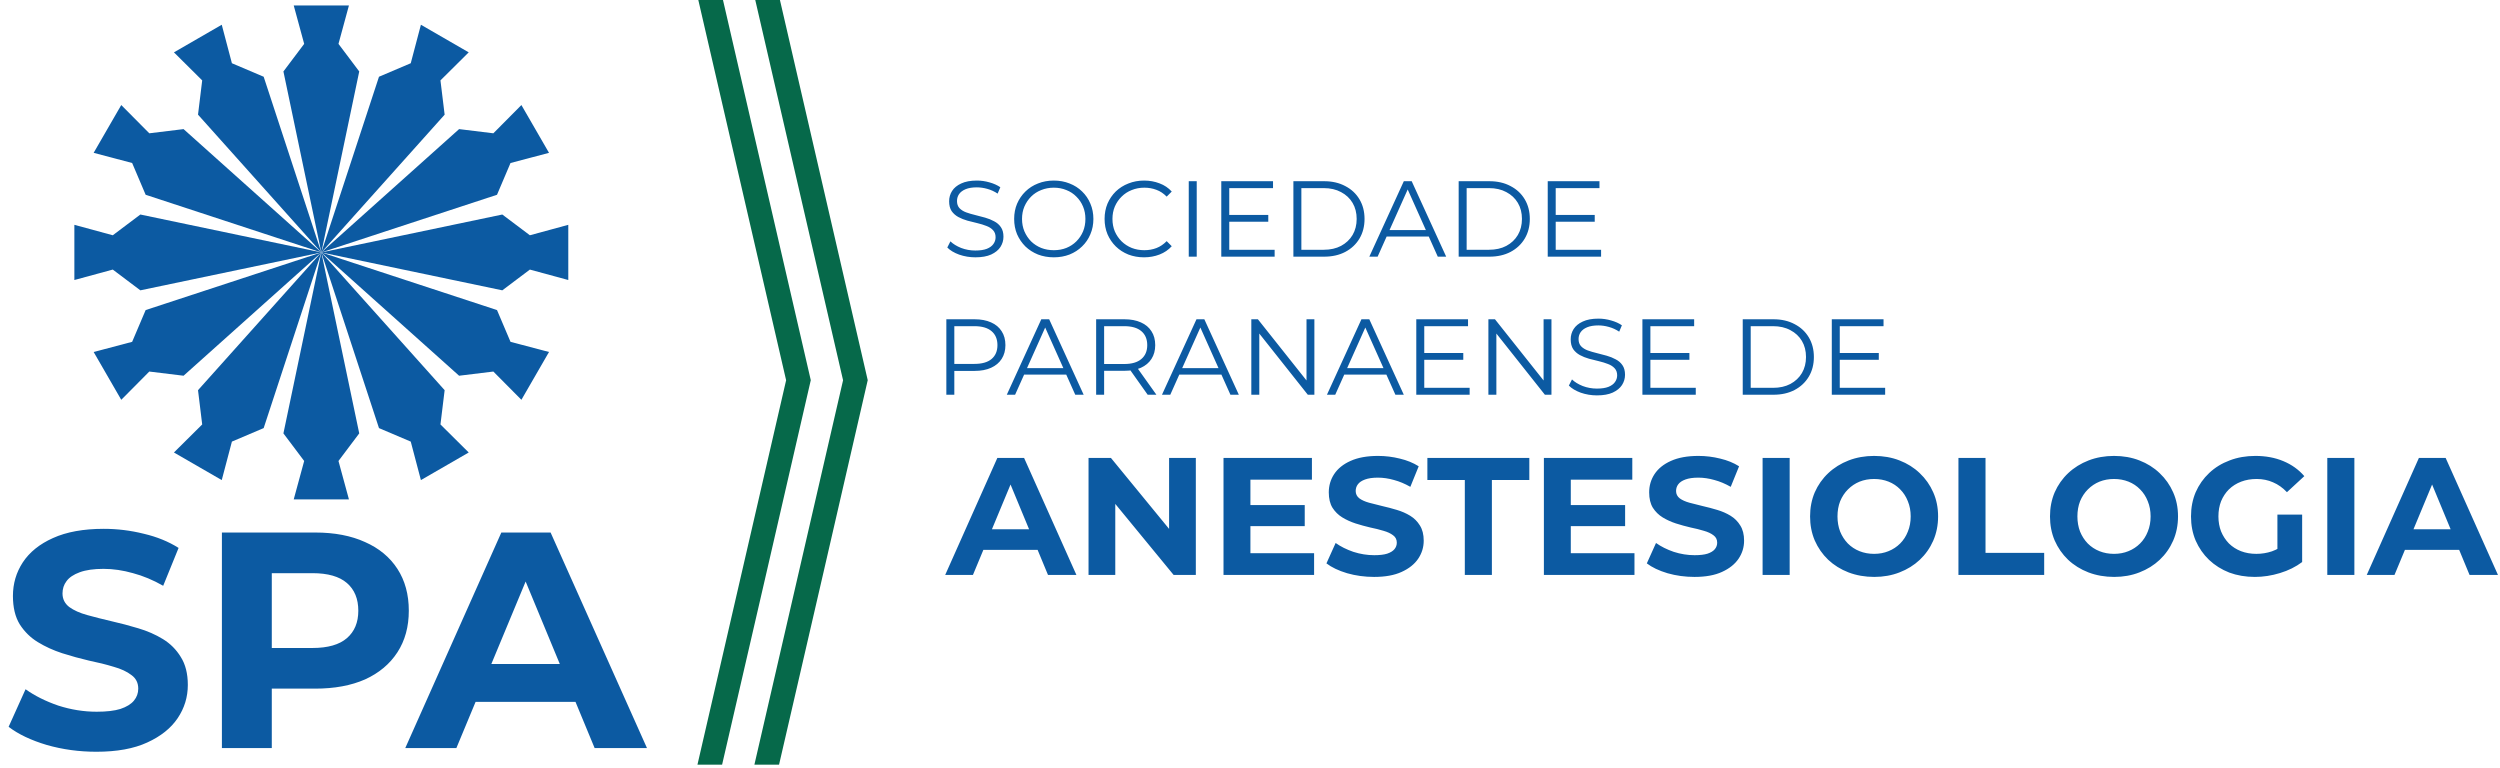
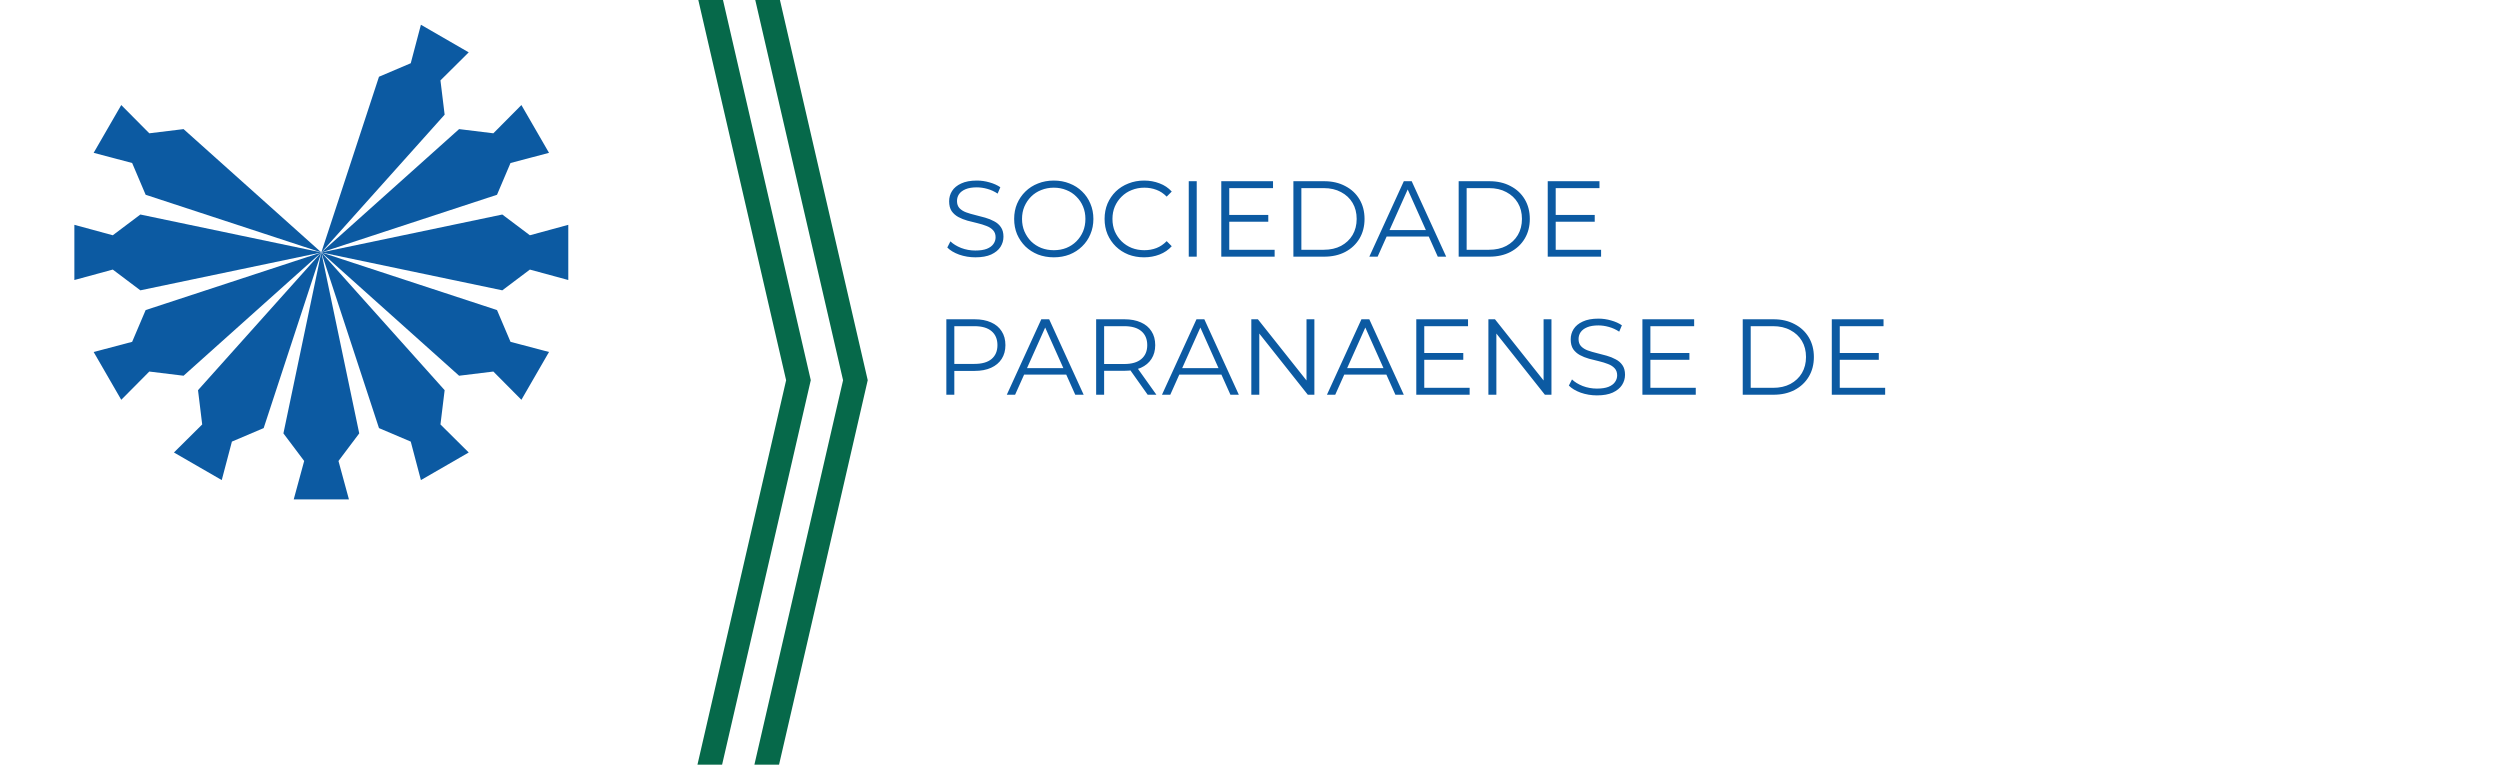
<svg xmlns="http://www.w3.org/2000/svg" width="674" height="207" viewBox="0 0 674 207" fill="none">
  <path d="M195.182 1.146L218.586 102.5C210.665 137.062 202.656 171.609 194.678 206.159H188.032L211.938 102.515L188.264 0H194.917L195.182 1.146Z" fill="#06694A" />
  <path d="M210.535 1.146L233.939 102.5C226.017 137.062 218.009 171.609 210.031 206.159H203.385L227.291 102.515L203.617 0H210.269L210.535 1.146Z" fill="#06694A" />
-   <path d="M25.983 202.673C21.334 202.673 16.879 202.064 12.618 200.846C8.357 199.574 4.925 197.941 2.324 195.949L6.89 185.821C9.38 187.592 12.313 189.059 15.689 190.221C19.12 191.328 22.579 191.881 26.066 191.881C28.722 191.881 30.853 191.632 32.458 191.134C34.118 190.581 35.335 189.834 36.11 188.893C36.885 187.952 37.272 186.873 37.272 185.655C37.272 184.106 36.664 182.888 35.446 182.003C34.229 181.062 32.624 180.315 30.631 179.761C28.639 179.153 26.425 178.599 23.991 178.101C21.611 177.548 19.203 176.884 16.768 176.109C14.389 175.334 12.203 174.338 10.21 173.12C8.218 171.903 6.586 170.298 5.313 168.306C4.095 166.313 3.486 163.768 3.486 160.669C3.486 157.348 4.372 154.332 6.143 151.62C7.969 148.853 10.681 146.667 14.278 145.062C17.931 143.402 22.496 142.572 27.975 142.572C31.628 142.572 35.225 143.015 38.767 143.9C42.308 144.73 45.435 146.003 48.147 147.719L43.996 157.929C41.285 156.38 38.573 155.245 35.861 154.526C33.15 153.751 30.493 153.364 27.892 153.364C25.291 153.364 23.16 153.668 21.5 154.277C19.84 154.885 18.65 155.688 17.931 156.684C17.211 157.625 16.851 158.732 16.851 160.005C16.851 161.499 17.46 162.716 18.678 163.657C19.895 164.543 21.5 165.262 23.492 165.815C25.485 166.369 27.671 166.922 30.05 167.476C32.485 168.029 34.893 168.665 37.272 169.385C39.707 170.104 41.921 171.073 43.913 172.29C45.906 173.508 47.511 175.113 48.728 177.105C50.001 179.097 50.637 181.615 50.637 184.659C50.637 187.924 49.724 190.913 47.898 193.624C46.072 196.336 43.332 198.522 39.68 200.182C36.083 201.843 31.517 202.673 25.983 202.673ZM59.826 201.677V143.568H84.979C90.181 143.568 94.664 144.426 98.427 146.142C102.19 147.802 105.096 150.209 107.143 153.364C109.191 156.518 110.215 160.281 110.215 164.653C110.215 168.97 109.191 172.705 107.143 175.86C105.096 179.014 102.19 181.449 98.427 183.165C94.664 184.825 90.181 185.655 84.979 185.655H67.297L73.274 179.595V201.677H59.826ZM73.274 181.09L67.297 174.698H84.232C88.382 174.698 91.482 173.812 93.529 172.041C95.577 170.27 96.601 167.808 96.601 164.653C96.601 161.443 95.577 158.953 93.529 157.182C91.482 155.411 88.382 154.526 84.232 154.526H67.297L73.274 148.134V181.09ZM109.26 201.677L135.16 143.568H148.442L174.424 201.677H160.312L139.061 150.375H144.374L123.04 201.677H109.26ZM122.21 189.225L125.779 179.014H155.664L159.316 189.225H122.21Z" fill="#0C5AA2" />
-   <path fill-rule="evenodd" clip-rule="evenodd" d="M86.63 68.053L76.409 19.265L82.007 11.829L79.189 1.474H94.071L91.254 11.829L96.851 19.265L86.63 68.053Z" fill="#0C5AA2" />
  <path fill-rule="evenodd" clip-rule="evenodd" d="M86.63 68.053L102.173 20.691L110.738 17.048L113.476 6.672L126.365 14.114L118.747 21.673L119.875 30.912L86.63 68.053Z" fill="#0C5AA2" />
  <path fill-rule="evenodd" clip-rule="evenodd" d="M86.63 68.053L123.772 34.807L133.009 35.937L140.57 28.32L148.012 41.206L137.634 43.945L133.993 52.51L86.63 68.053Z" fill="#0C5AA2" />
  <path fill-rule="evenodd" clip-rule="evenodd" d="M86.63 68.053L135.419 57.833L142.855 63.428L153.211 60.612V75.493L142.855 72.678L135.419 78.274L86.63 68.053Z" fill="#0C5AA2" />
  <path fill-rule="evenodd" clip-rule="evenodd" d="M86.63 68.053L133.993 83.595L137.634 92.159L148.012 94.897L140.57 107.786L133.009 100.169L123.772 101.296L86.63 68.053Z" fill="#0C5AA2" />
  <path fill-rule="evenodd" clip-rule="evenodd" d="M86.63 68.053L119.875 105.193L118.747 114.432L126.365 121.991L113.476 129.433L110.738 119.056L102.173 115.414L86.63 68.053Z" fill="#0C5AA2" />
  <path fill-rule="evenodd" clip-rule="evenodd" d="M86.63 68.053L96.85 116.84L91.252 124.278L94.071 134.633H79.189L82.006 124.278L76.409 116.84L86.63 68.053Z" fill="#0C5AA2" />
  <path fill-rule="evenodd" clip-rule="evenodd" d="M86.63 68.053L71.086 115.414L62.521 119.056L59.783 129.433L46.895 121.991L54.512 114.432L53.385 105.193L86.63 68.053Z" fill="#0C5AA2" />
  <path fill-rule="evenodd" clip-rule="evenodd" d="M86.63 68.053L49.489 101.296L40.25 100.169L32.69 107.786L25.248 94.897L35.626 92.159L39.267 83.595L86.63 68.053Z" fill="#0C5AA2" />
  <path fill-rule="evenodd" clip-rule="evenodd" d="M86.63 68.053L37.84 78.274L30.406 72.676L20.049 75.493V60.612L30.406 63.428L37.84 57.833L86.63 68.053Z" fill="#0C5AA2" />
  <path fill-rule="evenodd" clip-rule="evenodd" d="M86.63 68.053L39.267 52.51L35.626 43.945L25.248 41.206L32.69 28.318L40.25 35.937L49.489 34.807L86.63 68.053Z" fill="#0C5AA2" />
-   <path fill-rule="evenodd" clip-rule="evenodd" d="M86.63 68.053L53.385 30.912L54.512 21.673L46.895 14.114L59.784 6.672L62.521 17.048L71.086 20.691L86.63 68.053Z" fill="#0C5AA2" />
  <path d="M262.947 69.372C261.436 69.372 259.983 69.13 258.588 68.646C257.212 68.142 256.147 67.503 255.391 66.728L256.234 65.071C256.951 65.769 257.91 66.359 259.111 66.844C260.332 67.309 261.61 67.541 262.947 67.541C264.226 67.541 265.263 67.386 266.057 67.076C266.871 66.747 267.462 66.311 267.83 65.769C268.217 65.226 268.411 64.626 268.411 63.967C268.411 63.172 268.179 62.533 267.714 62.049C267.268 61.564 266.677 61.186 265.941 60.915C265.205 60.624 264.391 60.373 263.5 60.16C262.608 59.946 261.717 59.724 260.826 59.491C259.934 59.239 259.111 58.91 258.355 58.503C257.619 58.096 257.019 57.563 256.554 56.904C256.108 56.226 255.885 55.345 255.885 54.26C255.885 53.252 256.147 52.332 256.67 51.499C257.212 50.646 258.036 49.968 259.14 49.464C260.244 48.941 261.659 48.68 263.383 48.68C264.526 48.68 265.66 48.844 266.784 49.174C267.907 49.484 268.876 49.92 269.69 50.482L268.963 52.196C268.091 51.615 267.161 51.189 266.173 50.918C265.205 50.646 264.265 50.511 263.354 50.511C262.134 50.511 261.126 50.675 260.332 51.005C259.537 51.334 258.946 51.78 258.559 52.342C258.191 52.884 258.007 53.504 258.007 54.202C258.007 54.996 258.229 55.635 258.675 56.12C259.14 56.604 259.741 56.982 260.477 57.253C261.233 57.525 262.056 57.767 262.947 57.98C263.839 58.193 264.72 58.425 265.592 58.677C266.483 58.929 267.297 59.259 268.033 59.665C268.789 60.053 269.39 60.576 269.835 61.235C270.3 61.894 270.533 62.756 270.533 63.821C270.533 64.809 270.261 65.73 269.719 66.582C269.176 67.415 268.343 68.094 267.22 68.617C266.115 69.121 264.691 69.372 262.947 69.372ZM284.112 69.372C282.581 69.372 281.157 69.121 279.84 68.617C278.541 68.094 277.408 67.367 276.439 66.437C275.49 65.488 274.744 64.393 274.201 63.153C273.678 61.894 273.417 60.518 273.417 59.026C273.417 57.534 273.678 56.168 274.201 54.928C274.744 53.669 275.49 52.574 276.439 51.644C277.408 50.695 278.541 49.968 279.84 49.464C281.138 48.941 282.562 48.68 284.112 48.68C285.642 48.68 287.057 48.941 288.355 49.464C289.653 49.968 290.777 50.685 291.726 51.615C292.695 52.545 293.441 53.64 293.964 54.899C294.507 56.158 294.778 57.534 294.778 59.026C294.778 60.518 294.507 61.894 293.964 63.153C293.441 64.412 292.695 65.507 291.726 66.437C290.777 67.367 289.653 68.094 288.355 68.617C287.057 69.121 285.642 69.372 284.112 69.372ZM284.112 67.454C285.332 67.454 286.456 67.251 287.483 66.844C288.529 66.418 289.43 65.827 290.186 65.071C290.961 64.296 291.561 63.405 291.988 62.397C292.414 61.37 292.627 60.247 292.627 59.026C292.627 57.805 292.414 56.691 291.988 55.684C291.561 54.657 290.961 53.766 290.186 53.01C289.43 52.235 288.529 51.644 287.483 51.237C286.456 50.811 285.332 50.598 284.112 50.598C282.891 50.598 281.758 50.811 280.711 51.237C279.665 51.644 278.755 52.235 277.98 53.01C277.224 53.766 276.623 54.657 276.178 55.684C275.751 56.691 275.538 57.805 275.538 59.026C275.538 60.227 275.751 61.341 276.178 62.368C276.623 63.395 277.224 64.296 277.98 65.071C278.755 65.827 279.665 66.418 280.711 66.844C281.758 67.251 282.891 67.454 284.112 67.454ZM308.433 69.372C306.903 69.372 305.488 69.121 304.19 68.617C302.892 68.094 301.768 67.367 300.819 66.437C299.87 65.507 299.124 64.412 298.581 63.153C298.058 61.894 297.796 60.518 297.796 59.026C297.796 57.534 298.058 56.158 298.581 54.899C299.124 53.64 299.87 52.545 300.819 51.615C301.788 50.685 302.921 49.968 304.219 49.464C305.517 48.941 306.932 48.68 308.462 48.68C309.935 48.68 311.32 48.932 312.618 49.435C313.917 49.92 315.011 50.656 315.902 51.644L314.537 53.01C313.703 52.158 312.783 51.547 311.776 51.179C310.768 50.792 309.683 50.598 308.521 50.598C307.3 50.598 306.166 50.811 305.12 51.237C304.074 51.644 303.163 52.235 302.388 53.01C301.613 53.766 301.003 54.657 300.557 55.684C300.131 56.691 299.918 57.805 299.918 59.026C299.918 60.247 300.131 61.37 300.557 62.397C301.003 63.405 301.613 64.296 302.388 65.071C303.163 65.827 304.074 66.418 305.12 66.844C306.166 67.251 307.3 67.454 308.521 67.454C309.683 67.454 310.768 67.26 311.776 66.873C312.783 66.486 313.703 65.865 314.537 65.013L315.902 66.379C315.011 67.367 313.917 68.113 312.618 68.617C311.32 69.121 309.925 69.372 308.433 69.372ZM320.487 69.198V48.854H322.638V69.198H320.487ZM331.175 57.951H341.928V59.782H331.175V57.951ZM331.408 67.338H343.643V69.198H329.257V48.854H343.207V50.714H331.408V67.338ZM348.698 69.198V48.854H356.981C359.151 48.854 361.05 49.29 362.677 50.162C364.324 51.014 365.603 52.206 366.514 53.737C367.424 55.267 367.88 57.03 367.88 59.026C367.88 61.022 367.424 62.785 366.514 64.316C365.603 65.846 364.324 67.047 362.677 67.919C361.05 68.772 359.151 69.198 356.981 69.198H348.698ZM350.849 67.338H356.865C358.667 67.338 360.227 66.989 361.544 66.292C362.881 65.575 363.917 64.596 364.654 63.356C365.39 62.097 365.758 60.654 365.758 59.026C365.758 57.379 365.39 55.936 364.654 54.696C363.917 53.456 362.881 52.487 361.544 51.789C360.227 51.073 358.667 50.714 356.865 50.714H350.849V67.338ZM369.17 69.198L378.47 48.854H380.592L389.892 69.198H387.625L379.081 50.104H379.952L371.408 69.198H369.17ZM372.832 63.763L373.472 62.02H385.3L385.939 63.763H372.832ZM393.257 69.198V48.854H401.54C403.71 48.854 405.609 49.29 407.236 50.162C408.883 51.014 410.162 52.206 411.073 53.737C411.983 55.267 412.439 57.03 412.439 59.026C412.439 61.022 411.983 62.785 411.073 64.316C410.162 65.846 408.883 67.047 407.236 67.919C405.609 68.772 403.71 69.198 401.54 69.198H393.257ZM395.408 67.338H401.424C403.226 67.338 404.785 66.989 406.103 66.292C407.44 65.575 408.476 64.596 409.213 63.356C409.949 62.097 410.317 60.654 410.317 59.026C410.317 57.379 409.949 55.936 409.213 54.696C408.476 53.456 407.44 52.487 406.103 51.789C404.785 51.073 403.226 50.714 401.424 50.714H395.408V67.338ZM419.186 57.951H429.939V59.782H419.186V57.951ZM419.419 67.338H431.654V69.198H417.268V48.854H431.218V50.714H419.419V67.338Z" fill="#0C5AA2" />
  <path d="M255.134 106.42V86.076H262.749C264.473 86.076 265.955 86.357 267.196 86.919C268.436 87.462 269.385 88.256 270.044 89.302C270.722 90.329 271.061 91.579 271.061 93.052C271.061 94.485 270.722 95.725 270.044 96.772C269.385 97.798 268.436 98.593 267.196 99.155C265.955 99.716 264.473 99.997 262.749 99.997H256.326L257.285 98.98V106.42H255.134ZM257.285 99.155L256.326 98.108H262.691C264.725 98.108 266.265 97.672 267.312 96.8C268.377 95.909 268.91 94.66 268.91 93.052C268.91 91.424 268.377 90.165 267.312 89.273C266.265 88.382 264.725 87.936 262.691 87.936H256.326L257.285 86.919V99.155ZM271.434 106.42L280.734 86.076H282.856L292.156 106.42H289.889L281.345 87.326H282.217L273.672 106.42H271.434ZM275.096 100.986L275.736 99.242H287.564L288.203 100.986H275.096ZM295.521 106.42V86.076H303.136C304.86 86.076 306.342 86.357 307.582 86.919C308.822 87.462 309.772 88.256 310.431 89.302C311.109 90.329 311.448 91.579 311.448 93.052C311.448 94.485 311.109 95.725 310.431 96.772C309.772 97.798 308.822 98.593 307.582 99.155C306.342 99.697 304.86 99.968 303.136 99.968H296.713L297.672 98.98V106.42H295.521ZM309.413 106.42L304.182 99.038H306.507L311.767 106.42H309.413ZM297.672 99.155L296.713 98.137H303.078C305.112 98.137 306.652 97.692 307.699 96.8C308.764 95.909 309.297 94.66 309.297 93.052C309.297 91.424 308.764 90.165 307.699 89.273C306.652 88.382 305.112 87.936 303.078 87.936H296.713L297.672 86.919V99.155ZM313.269 106.42L322.569 86.076H324.69L333.99 106.42H331.723L323.179 87.326H324.051L315.507 106.42H313.269ZM316.931 100.986L317.57 99.242H329.398L330.038 100.986H316.931ZM337.356 106.42V86.076H339.129L353.166 103.747H352.236V86.076H354.357V106.42H352.585L338.576 88.75H339.506V106.42H337.356ZM357.743 106.42L367.043 86.076H369.164L378.464 106.42H376.197L367.653 87.326H368.525L359.98 106.42H357.743ZM361.404 100.986L362.044 99.242H373.872L374.512 100.986H361.404ZM383.748 95.173H394.501V97.004H383.748V95.173ZM383.98 104.56H396.216V106.42H381.83V86.076H395.78V87.936H383.98V104.56ZM401.271 106.42V86.076H403.044L417.081 103.747H416.151V86.076H418.273V106.42H416.5L402.492 88.75H403.422V106.42H401.271ZM430.522 106.595C429.011 106.595 427.557 106.352 426.162 105.868C424.787 105.364 423.721 104.725 422.965 103.95L423.808 102.293C424.525 102.991 425.484 103.582 426.686 104.066C427.906 104.531 429.185 104.764 430.522 104.764C431.801 104.764 432.837 104.609 433.631 104.299C434.445 103.969 435.036 103.533 435.404 102.991C435.792 102.448 435.986 101.848 435.986 101.189C435.986 100.395 435.753 99.755 435.288 99.271C434.842 98.787 434.251 98.409 433.515 98.137C432.779 97.847 431.965 97.595 431.074 97.382C430.183 97.169 429.291 96.946 428.4 96.713C427.509 96.462 426.686 96.132 425.93 95.725C425.194 95.318 424.593 94.785 424.128 94.127C423.682 93.449 423.46 92.567 423.46 91.482C423.46 90.475 423.721 89.554 424.244 88.721C424.787 87.869 425.61 87.191 426.715 86.687C427.819 86.164 429.233 85.902 430.958 85.902C432.101 85.902 433.234 86.067 434.358 86.396C435.482 86.706 436.451 87.142 437.264 87.704L436.538 89.419C435.666 88.837 434.736 88.411 433.748 88.14C432.779 87.869 431.839 87.733 430.929 87.733C429.708 87.733 428.701 87.898 427.906 88.227C427.112 88.556 426.521 89.002 426.133 89.564C425.765 90.106 425.581 90.726 425.581 91.424C425.581 92.218 425.804 92.858 426.25 93.342C426.715 93.826 427.315 94.204 428.051 94.475C428.807 94.747 429.631 94.989 430.522 95.202C431.413 95.415 432.295 95.648 433.166 95.9C434.058 96.151 434.872 96.481 435.608 96.888C436.363 97.275 436.964 97.798 437.41 98.457C437.875 99.116 438.107 99.978 438.107 101.044C438.107 102.032 437.836 102.952 437.293 103.805C436.751 104.638 435.918 105.316 434.794 105.839C433.69 106.343 432.266 106.595 430.522 106.595ZM444.711 95.173H455.464V97.004H444.711V95.173ZM444.944 104.56H457.179V106.42H442.793V86.076H456.743V87.936H444.944V104.56ZM469.841 106.42V86.076H478.123C480.293 86.076 482.192 86.512 483.82 87.384C485.467 88.237 486.745 89.428 487.656 90.959C488.567 92.49 489.022 94.253 489.022 96.248C489.022 98.244 488.567 100.007 487.656 101.538C486.745 103.068 485.467 104.27 483.82 105.142C482.192 105.994 480.293 106.42 478.123 106.42H469.841ZM471.991 104.56H478.007C479.809 104.56 481.369 104.212 482.686 103.514C484.023 102.797 485.06 101.819 485.796 100.579C486.532 99.319 486.9 97.876 486.9 96.248C486.9 94.602 486.532 93.158 485.796 91.918C485.06 90.678 484.023 89.709 482.686 89.012C481.369 88.295 479.809 87.936 478.007 87.936H471.991V104.56ZM495.77 95.173H506.523V97.004H495.77V95.173ZM496.002 104.56H508.237V106.42H493.851V86.076H507.801V87.936H496.002V104.56Z" fill="#0C5AA2" />
-   <path d="M254.827 154.996L268.885 123.456H276.094L290.197 154.996H282.537L271.003 127.151H273.886L262.307 154.996H254.827ZM261.856 148.238L263.794 142.696H280.014L281.997 148.238H261.856ZM293.469 154.996V123.456H299.507L318.116 146.165H315.187V123.456H322.396V154.996H316.404L297.75 132.287H300.679V154.996H293.469ZM336.572 136.162H351.756V141.84H336.572V136.162ZM337.113 149.139H354.28V154.996H329.859V123.456H353.694V129.314H337.113V149.139ZM370.451 155.537C367.927 155.537 365.509 155.207 363.196 154.546C360.883 153.855 359.021 152.969 357.609 151.887L360.087 146.39C361.439 147.352 363.031 148.148 364.864 148.778C366.726 149.379 368.603 149.68 370.496 149.68C371.938 149.68 373.094 149.544 373.965 149.274C374.866 148.974 375.527 148.568 375.948 148.057C376.368 147.547 376.578 146.961 376.578 146.3C376.578 145.459 376.248 144.798 375.587 144.318C374.926 143.807 374.055 143.402 372.974 143.101C371.892 142.771 370.691 142.47 369.369 142.2C368.078 141.9 366.771 141.539 365.449 141.119C364.158 140.698 362.971 140.157 361.89 139.497C360.808 138.836 359.922 137.965 359.231 136.883C358.571 135.802 358.24 134.42 358.24 132.738C358.24 130.936 358.721 129.299 359.682 127.827C360.673 126.325 362.145 125.138 364.098 124.267C366.08 123.366 368.558 122.915 371.532 122.915C373.515 122.915 375.467 123.156 377.389 123.636C379.312 124.087 381.009 124.778 382.481 125.709L380.228 131.251C378.756 130.41 377.284 129.794 375.812 129.404C374.341 128.983 372.899 128.773 371.487 128.773C370.075 128.773 368.919 128.938 368.018 129.269C367.116 129.599 366.471 130.035 366.08 130.575C365.69 131.086 365.494 131.687 365.494 132.377C365.494 133.189 365.825 133.849 366.486 134.36C367.146 134.841 368.018 135.231 369.099 135.532C370.18 135.832 371.367 136.132 372.658 136.433C373.98 136.733 375.287 137.078 376.578 137.469C377.9 137.859 379.102 138.385 380.183 139.046C381.264 139.707 382.135 140.578 382.796 141.659C383.487 142.741 383.833 144.107 383.833 145.76C383.833 147.532 383.337 149.154 382.346 150.626C381.355 152.098 379.868 153.284 377.885 154.185C375.933 155.086 373.454 155.537 370.451 155.537ZM394.914 154.996V129.404H384.821V123.456H412.306V129.404H402.213V154.996H394.914ZM422.947 136.162H438.131V141.84H422.947V136.162ZM423.487 149.139H440.654V154.996H416.233V123.456H440.068V129.314H423.487V149.139ZM456.825 155.537C454.302 155.537 451.884 155.207 449.571 154.546C447.258 153.855 445.396 152.969 443.984 151.887L446.462 146.39C447.814 147.352 449.406 148.148 451.238 148.778C453.1 149.379 454.978 149.68 456.87 149.68C458.312 149.68 459.469 149.544 460.34 149.274C461.241 148.974 461.902 148.568 462.322 148.057C462.743 147.547 462.953 146.961 462.953 146.3C462.953 145.459 462.623 144.798 461.962 144.318C461.301 143.807 460.43 143.402 459.348 143.101C458.267 142.771 457.065 142.47 455.744 142.2C454.452 141.9 453.146 141.539 451.824 141.119C450.532 140.698 449.346 140.157 448.264 139.497C447.183 138.836 446.297 137.965 445.606 136.883C444.945 135.802 444.615 134.42 444.615 132.738C444.615 130.936 445.095 129.299 446.056 127.827C447.048 126.325 448.52 125.138 450.472 124.267C452.455 123.366 454.933 122.915 457.907 122.915C459.889 122.915 461.842 123.156 463.764 123.636C465.686 124.087 467.384 124.778 468.855 125.709L466.603 131.251C465.131 130.41 463.659 129.794 462.187 129.404C460.715 128.983 459.273 128.773 457.862 128.773C456.45 128.773 455.293 128.938 454.392 129.269C453.491 129.599 452.845 130.035 452.455 130.575C452.064 131.086 451.869 131.687 451.869 132.377C451.869 133.189 452.199 133.849 452.86 134.36C453.521 134.841 454.392 135.231 455.473 135.532C456.555 135.832 457.741 136.132 459.033 136.433C460.355 136.733 461.661 137.078 462.953 137.469C464.275 137.859 465.476 138.385 466.558 139.046C467.639 139.707 468.51 140.578 469.171 141.659C469.862 142.741 470.207 144.107 470.207 145.76C470.207 147.532 469.712 149.154 468.72 150.626C467.729 152.098 466.242 153.284 464.26 154.185C462.307 155.086 459.829 155.537 456.825 155.537ZM475.195 154.996V123.456H482.494V154.996H475.195ZM505.299 155.537C502.806 155.537 500.493 155.131 498.36 154.32C496.257 153.509 494.425 152.368 492.863 150.896C491.331 149.424 490.129 147.697 489.258 145.714C488.417 143.732 487.997 141.569 487.997 139.226C487.997 136.883 488.417 134.72 489.258 132.738C490.129 130.755 491.346 129.028 492.908 127.556C494.47 126.084 496.302 124.943 498.405 124.132C500.508 123.321 502.791 122.915 505.254 122.915C507.747 122.915 510.03 123.321 512.102 124.132C514.205 124.943 516.022 126.084 517.554 127.556C519.116 129.028 520.333 130.755 521.204 132.738C522.075 134.69 522.511 136.853 522.511 139.226C522.511 141.569 522.075 143.747 521.204 145.76C520.333 147.742 519.116 149.469 517.554 150.941C516.022 152.383 514.205 153.509 512.102 154.32C510.03 155.131 507.762 155.537 505.299 155.537ZM505.254 149.319C506.666 149.319 507.957 149.079 509.129 148.598C510.33 148.118 511.382 147.427 512.283 146.525C513.184 145.624 513.875 144.558 514.355 143.326C514.866 142.095 515.121 140.728 515.121 139.226C515.121 137.724 514.866 136.358 514.355 135.126C513.875 133.894 513.184 132.828 512.283 131.927C511.412 131.026 510.375 130.335 509.174 129.854C507.972 129.374 506.666 129.133 505.254 129.133C503.842 129.133 502.535 129.374 501.334 129.854C500.162 130.335 499.126 131.026 498.225 131.927C497.324 132.828 496.618 133.894 496.107 135.126C495.626 136.358 495.386 137.724 495.386 139.226C495.386 140.698 495.626 142.065 496.107 143.326C496.618 144.558 497.309 145.624 498.18 146.525C499.081 147.427 500.132 148.118 501.334 148.598C502.535 149.079 503.842 149.319 505.254 149.319ZM527.996 154.996V123.456H535.296V149.049H551.111V154.996H527.996ZM569.981 155.537C567.488 155.537 565.175 155.131 563.042 154.32C560.939 153.509 559.107 152.368 557.545 150.896C556.013 149.424 554.811 147.697 553.94 145.714C553.099 143.732 552.679 141.569 552.679 139.226C552.679 136.883 553.099 134.72 553.94 132.738C554.811 130.755 556.028 129.028 557.59 127.556C559.152 126.084 560.984 124.943 563.087 124.132C565.19 123.321 567.473 122.915 569.936 122.915C572.429 122.915 574.712 123.321 576.784 124.132C578.887 124.943 580.704 126.084 582.236 127.556C583.798 129.028 585.015 130.755 585.886 132.738C586.757 134.69 587.193 136.853 587.193 139.226C587.193 141.569 586.757 143.747 585.886 145.76C585.015 147.742 583.798 149.469 582.236 150.941C580.704 152.383 578.887 153.509 576.784 154.32C574.712 155.131 572.444 155.537 569.981 155.537ZM569.936 149.319C571.347 149.319 572.639 149.079 573.811 148.598C575.012 148.118 576.063 147.427 576.965 146.525C577.866 145.624 578.557 144.558 579.037 143.326C579.548 142.095 579.803 140.728 579.803 139.226C579.803 137.724 579.548 136.358 579.037 135.126C578.557 133.894 577.866 132.828 576.965 131.927C576.093 131.026 575.057 130.335 573.856 129.854C572.654 129.374 571.347 129.133 569.936 129.133C568.524 129.133 567.217 129.374 566.016 129.854C564.844 130.335 563.808 131.026 562.907 131.927C562.006 132.828 561.3 133.894 560.789 135.126C560.308 136.358 560.068 137.724 560.068 139.226C560.068 140.698 560.308 142.065 560.789 143.326C561.3 144.558 561.991 145.624 562.862 146.525C563.763 147.427 564.814 148.118 566.016 148.598C567.217 149.079 568.524 149.319 569.936 149.319ZM607.908 155.537C605.415 155.537 603.117 155.146 601.014 154.365C598.941 153.554 597.124 152.413 595.562 150.941C594.03 149.469 592.829 147.742 591.957 145.76C591.116 143.777 590.696 141.599 590.696 139.226C590.696 136.853 591.116 134.675 591.957 132.693C592.829 130.71 594.045 128.983 595.607 127.511C597.169 126.039 599.001 124.913 601.104 124.132C603.207 123.321 605.52 122.915 608.043 122.915C610.836 122.915 613.345 123.381 615.567 124.312C617.82 125.243 619.713 126.595 621.245 128.367L616.559 132.693C615.417 131.491 614.171 130.605 612.819 130.035C611.467 129.434 609.995 129.133 608.403 129.133C606.871 129.133 605.475 129.374 604.213 129.854C602.951 130.335 601.855 131.026 600.924 131.927C600.023 132.828 599.317 133.894 598.806 135.126C598.326 136.358 598.085 137.724 598.085 139.226C598.085 140.698 598.326 142.05 598.806 143.281C599.317 144.513 600.023 145.594 600.924 146.525C601.855 147.427 602.936 148.118 604.168 148.598C605.43 149.079 606.811 149.319 608.313 149.319C609.755 149.319 611.152 149.094 612.504 148.643C613.885 148.163 615.222 147.367 616.514 146.255L620.659 151.527C618.947 152.819 616.949 153.81 614.666 154.501C612.413 155.192 610.161 155.537 607.908 155.537ZM613.99 150.581V138.731H620.659V151.527L613.99 150.581ZM627.439 154.996V123.456H634.739V154.996H627.439ZM638.079 154.996L652.136 123.456H659.346L673.449 154.996H665.789L654.254 127.151H657.138L645.558 154.996H638.079ZM645.107 148.238L647.045 142.696H663.266L665.248 148.238H645.107Z" fill="#0C5AA2" />
</svg>